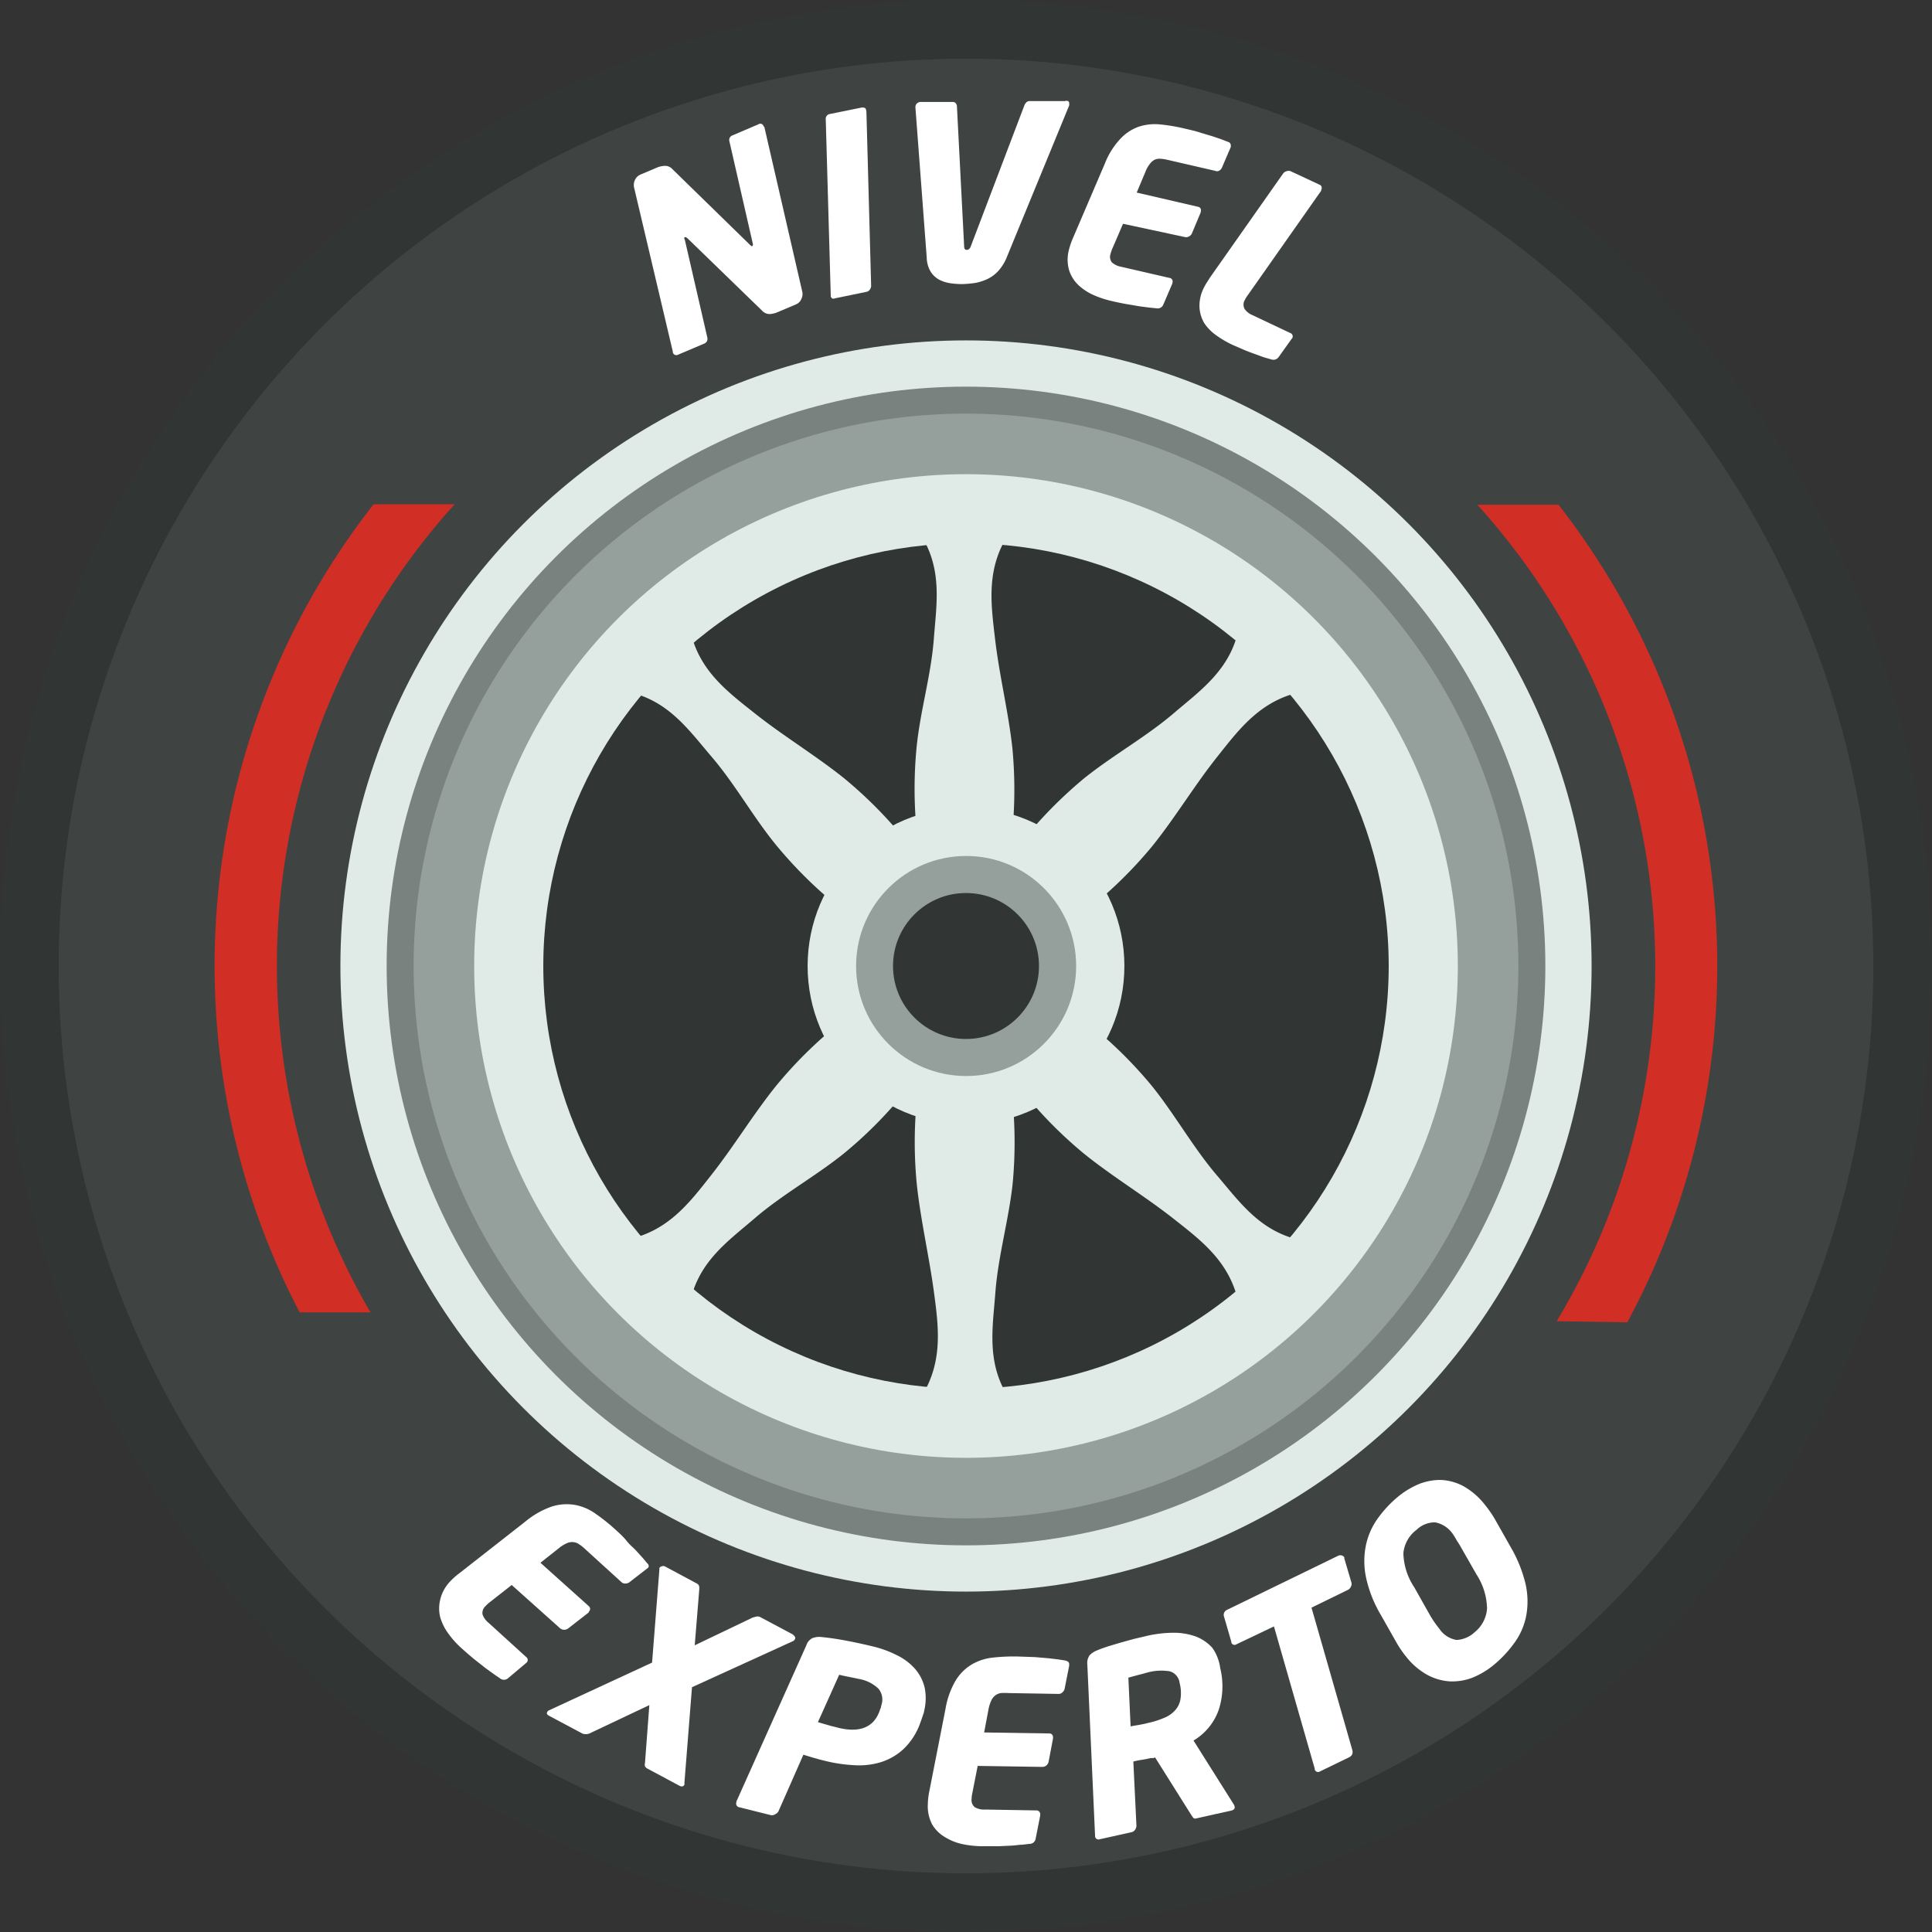
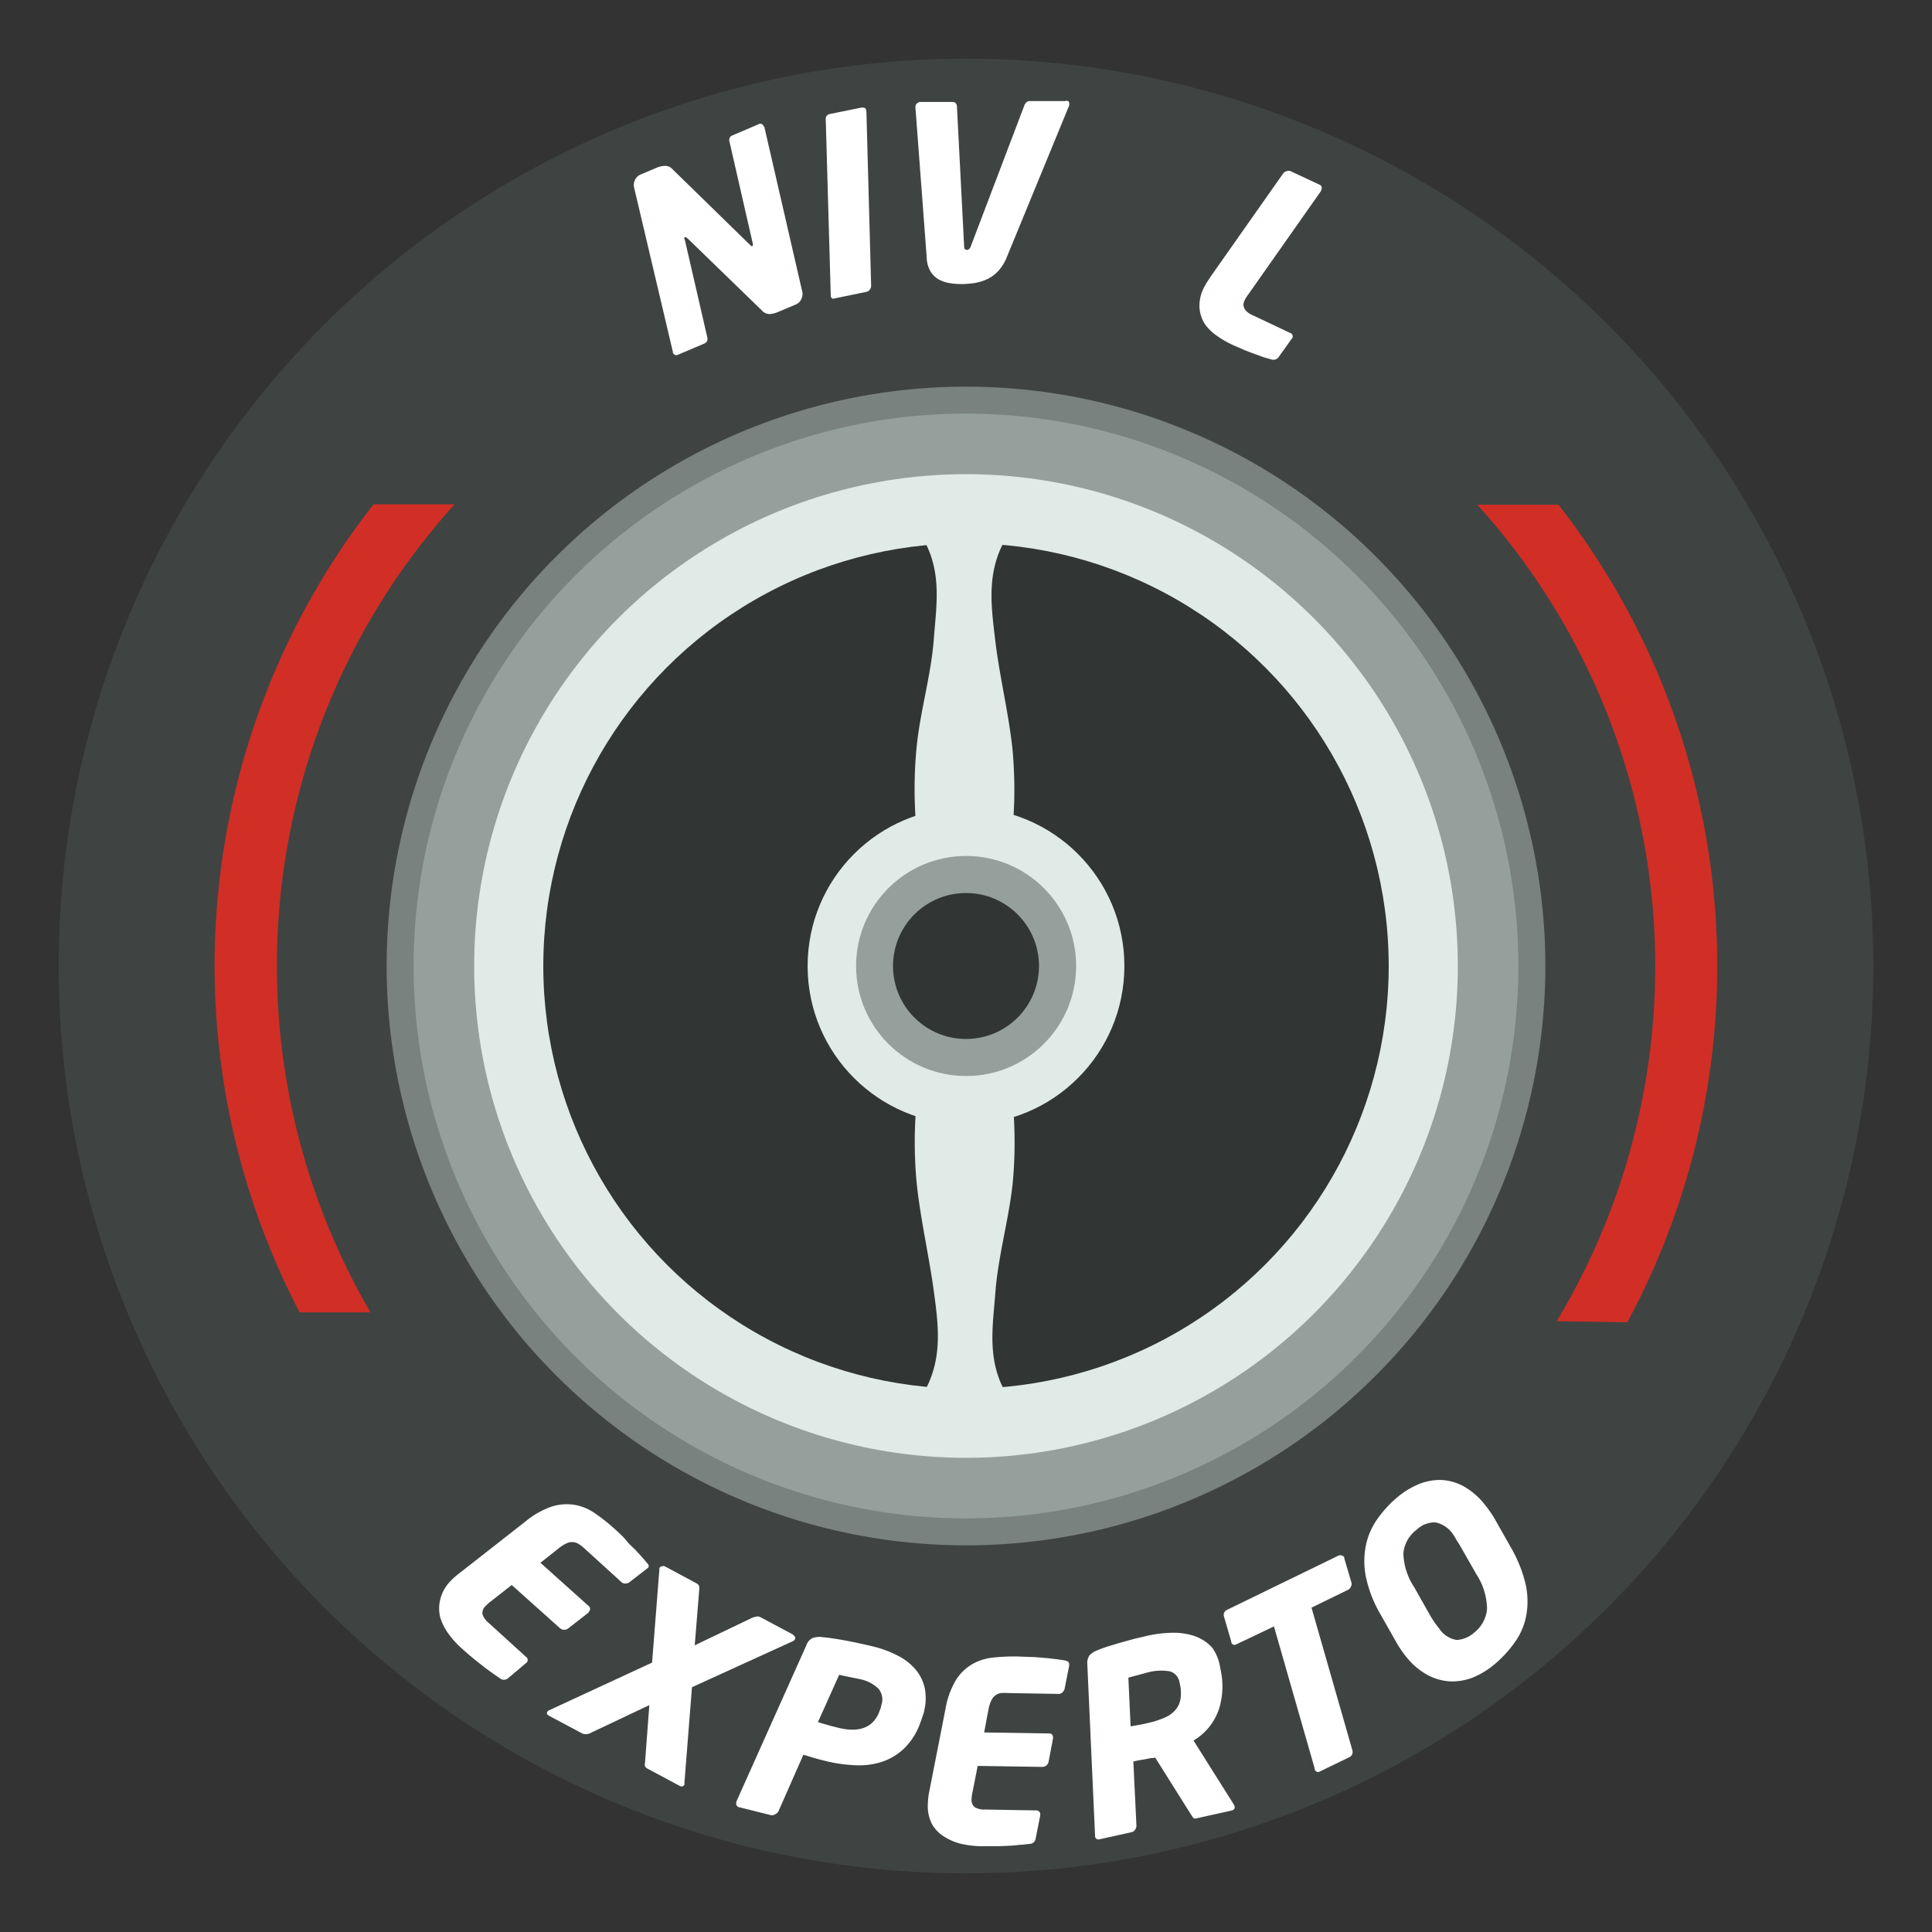
<svg xmlns="http://www.w3.org/2000/svg" viewBox="0 0 155.4 155.4">
  <rect x="0" y="0" width="155.4" height="155.4" fill="#333333" stroke="none" />
  <defs>
    <style>.cls-1{fill:#313534;}.cls-2{fill:#3f4442;}.cls-3{fill:#e0ebe7;}.cls-4{fill:#79827f;}.cls-5{fill:#95a09d;}.cls-6{fill:#d12e26;}.cls-7{fill:#fff;}</style>
  </defs>
  <g id="Capa_2" data-name="Capa 2">
    <g id="Capa_1-2" data-name="Capa 1">
-       <circle id="Elipse_118" data-name="Elipse 118" class="cls-1" cx="77.7" cy="77.7" r="77.7" />
      <circle id="Elipse_119" data-name="Elipse 119" class="cls-2" cx="77.7" cy="77.7" r="72.98" />
-       <circle id="Elipse_120" data-name="Elipse 120" class="cls-3" cx="77.7" cy="77.7" r="50.32" />
      <circle id="Elipse_121" data-name="Elipse 121" class="cls-4" cx="77.7" cy="77.7" r="46.6" />
      <circle id="Elipse_122" data-name="Elipse 122" class="cls-5" cx="77.7" cy="77.7" r="44.43" />
      <circle id="Elipse_123" data-name="Elipse 123" class="cls-3" cx="77.7" cy="77.7" r="39.56" />
      <circle id="Elipse_124" data-name="Elipse 124" class="cls-1" cx="77.7" cy="77.7" r="34" />
      <circle id="Elipse_125" data-name="Elipse 125" class="cls-3" cx="77.7" cy="77.7" r="12.74" />
      <path id="Trazado_4025" data-name="Trazado 4025" class="cls-3" d="M78.51,77.7a28.4,28.4,0,0,0,2.66-8.76,35.27,35.27,0,0,0,.26-8.77c-.32-2.92-1.05-5.84-1.39-8.76s-.78-5.84,1.3-8.77H73.81c2.07,2.93,1.52,5.85,1.3,8.77S74,57.25,73.72,60.17A34.8,34.8,0,0,0,74,68.94a28.38,28.38,0,0,0,2.65,8.76A28.35,28.35,0,0,0,74,86.47a34.72,34.72,0,0,0-.26,8.76c.31,2.92,1,5.84,1.39,8.76s.77,5.85-1.3,8.77h7.53c-2.08-2.92-1.52-5.84-1.3-8.77s1.07-5.84,1.39-8.76a35.19,35.19,0,0,0-.26-8.76A28.37,28.37,0,0,0,78.51,77.7Z" />
-       <path id="Trazado_4027" data-name="Trazado 4027" class="cls-3" d="M78.23,78.37a28.24,28.24,0,0,0,8.08-4.32,35,35,0,0,0,6.38-6c1.84-2.29,3.39-4.88,5.22-7.18s3.58-4.68,7.11-5.29L99.7,50.25c-.6,3.53-3.06,5.21-5.28,7.11s-4.89,3.38-7.19,5.22a35.28,35.28,0,0,0-6,6.38A28.24,28.24,0,0,0,76.9,77a28.4,28.4,0,0,0-8.07,4.31,34.67,34.67,0,0,0-6.38,6c-1.85,2.29-3.4,4.87-5.22,7.18s-3.58,4.68-7.11,5.28l5.32,5.32c.6-3.53,3.06-5.2,5.28-7.11s4.89-3.37,7.18-5.22a34.36,34.36,0,0,0,6-6.38A28,28,0,0,0,78.23,78.37Z" />
-       <path id="Trazado_4028" data-name="Trazado 4028" class="cls-3" d="M76.9,78.37a28.05,28.05,0,0,0,4.32,8.07,34.64,34.64,0,0,0,6,6.38c2.3,1.85,4.88,3.4,7.19,5.22s4.67,3.58,5.28,7.11L105,99.83c-3.53-.6-5.21-3.06-7.11-5.28s-3.38-4.89-5.22-7.18a34.67,34.67,0,0,0-6.38-6A28.46,28.46,0,0,0,78.23,77,28.21,28.21,0,0,0,73.92,69a35,35,0,0,0-6-6.38c-2.29-1.84-4.87-3.39-7.18-5.22S56,53.78,55.44,50.25l-5.32,5.32c3.53.6,5.2,3.06,7.11,5.29S60.6,65.75,62.45,68a35,35,0,0,0,6.38,6A28.18,28.18,0,0,0,76.9,78.37Z" />
      <circle id="Elipse_126" data-name="Elipse 126" class="cls-5" cx="77.71" cy="77.7" r="8.85" />
      <circle id="Elipse_127" data-name="Elipse 127" class="cls-1" cx="77.7" cy="77.7" r="5.87" />
      <g id="Grupo_1971" data-name="Grupo 1971">
        <path class="cls-6" d="M131.76,90a55,55,0,0,1-6.55,16.27l5.68.09a60.32,60.32,0,0,0-5.53-65.76h-6.53A55.32,55.32,0,0,1,131.76,90Z" />
        <path class="cls-6" d="M24.1,105.56l5.7,0a55.36,55.36,0,0,1,6.77-65H30.05a60.26,60.26,0,0,0-5.95,65Z" />
      </g>
      <path class="cls-7" d="M61.48,10.21l3.05,13.25a.89.89,0,0,1-.08.6.78.78,0,0,1-.42.42l-1.51.64a1.87,1.87,0,0,1-.61.14.82.82,0,0,1-.62-.28l-6-5.82c-.09-.07-.16-.1-.21-.08s-.07.09,0,.19l1.8,7.82a.52.52,0,0,1,0,.32.43.43,0,0,1-.22.22l-2.12.9a.29.29,0,0,1-.42-.18l0-.06L51,15.07a.93.93,0,0,1,.08-.61.86.86,0,0,1,.44-.42l1.37-.58a1.88,1.88,0,0,1,.59-.12.79.79,0,0,1,.61.27l6.24,6.09c.08.08.14.11.16.1a.09.09,0,0,0,.06-.06.25.25,0,0,0,0-.15l-1.87-8.18a.46.46,0,0,1,0-.3.43.43,0,0,1,.21-.21L61,10a.27.27,0,0,1,.42.16Z" />
      <path class="cls-7" d="M69.69,9l.38,14a.55.55,0,0,1-.11.3.42.42,0,0,1-.25.17l-2.57.53a.24.24,0,0,1-.21,0,.29.29,0,0,1-.11-.19l0-.09L66.42,9.62a.39.39,0,0,1,.33-.45l2.56-.52c.2,0,.32,0,.36.22Z" />
      <path class="cls-7" d="M86,8.3a.82.82,0,0,1,0,.18L81,20.64a3.68,3.68,0,0,1-.69,1.14,2.86,2.86,0,0,1-.88.66,4,4,0,0,1-1,.32,9.18,9.18,0,0,1-1,.09,6.54,6.54,0,0,1-1-.07,2.88,2.88,0,0,1-.9-.29,1.92,1.92,0,0,1-.68-.65,2.37,2.37,0,0,1-.31-1.13L73.63,8.62v0a.42.42,0,0,1,.11-.29A.5.5,0,0,1,74,8.2l2.63,0a.31.31,0,0,1,.24.1.4.4,0,0,1,.1.25l.58,11.26c0,.19.07.29.21.29s.27-.1.33-.3l4.3-11.31a.69.69,0,0,1,.17-.26.38.38,0,0,1,.26-.1l2.83,0C85.87,8.07,86,8.14,86,8.3Z" />
-       <path class="cls-7" d="M99,11.71a.16.16,0,0,1,0,.06s0,0,0,.05l-.73,1.7a.54.54,0,0,1-.23.22.36.36,0,0,1-.3,0l-3.86-.89a3.8,3.8,0,0,0-.53-.08,1,1,0,0,0-.46.07,1.08,1.08,0,0,0-.39.33,2.28,2.28,0,0,0-.36.63l-.71,1.69,4.92,1.14a.28.28,0,0,1,.23.39v.06l-.72,1.72a.54.54,0,0,1-.23.22.44.44,0,0,1-.31.05L90.33,18l-.83,1.93a2.55,2.55,0,0,0-.17.48.73.73,0,0,0,.1.69,1.53,1.53,0,0,0,.76.36l3.86.89a.29.29,0,0,1,.25.4v.05l-.73,1.7a.48.48,0,0,1-.53.3l-.6-.06-.77-.1-1-.17c-.4-.07-.85-.16-1.35-.28a7.78,7.78,0,0,1-1.43-.49,4.32,4.32,0,0,1-1.2-.82,2.83,2.83,0,0,1-.71-1.19,3.09,3.09,0,0,1,0-1.6,5.78,5.78,0,0,1,.31-.91l2.59-6.05a6.22,6.22,0,0,1,1.27-2,3.7,3.7,0,0,1,1.48-.95,4.17,4.17,0,0,1,1.7-.17,14.86,14.86,0,0,1,1.87.31c.51.12,1,.23,1.32.34l1,.3.71.24.54.21C98.94,11.46,99,11.57,99,11.71Z" />
      <path class="cls-7" d="M103.91,27.23l-1.07,1.5a.51.51,0,0,1-.58.18l-.63-.18-.79-.29c-.28-.1-.57-.21-.85-.33l-.78-.34A7.83,7.83,0,0,1,97.87,27a3.77,3.77,0,0,1-1-1,2.82,2.82,0,0,1-.39-1.29,3.15,3.15,0,0,1,.34-1.54c.06-.13.14-.26.22-.4l.28-.44,5.9-8.39a.5.5,0,0,1,.27-.17.44.44,0,0,1,.32,0l2.31,1.08a.28.28,0,0,1,.15.42l0,.07-5.89,8.38a2.5,2.5,0,0,0-.27.44.72.72,0,0,0,0,.69,1.42,1.42,0,0,0,.66.51l3,1.42a.29.29,0,0,1,.16.44Z" />
      <path class="cls-7" d="M52.12,126.11s0,0,0,0,0,0,0,0l-1.51,1.17a.57.57,0,0,1-.32.09.41.41,0,0,1-.29-.1l-3-2.73a3.08,3.08,0,0,0-.44-.34.94.94,0,0,0-.45-.16,1,1,0,0,0-.52.09,2.83,2.83,0,0,0-.64.4l-1.48,1.17,3.88,3.48a.3.3,0,0,1,0,.47l0,.05L45.68,131a.57.57,0,0,1-.32.09.51.51,0,0,1-.31-.12l-3.89-3.48-1.71,1.34a2.8,2.8,0,0,0-.39.35.74.74,0,0,0-.25.67,1.56,1.56,0,0,0,.51.7l3,2.73a.29.29,0,0,1,0,.48l0,0L40.85,135a.5.5,0,0,1-.63,0l-.51-.35-.65-.47-.85-.67q-.48-.39-1.08-.93a7.24,7.24,0,0,1-1.05-1.16,4.27,4.27,0,0,1-.67-1.33,3,3,0,0,1,0-1.43,3.18,3.18,0,0,1,.79-1.45,5.6,5.6,0,0,1,.74-.66l5.35-4.19a6.76,6.76,0,0,1,2.15-1.2,4,4,0,0,1,1.82-.11,4.1,4.1,0,0,1,1.62.69,14.71,14.71,0,0,1,1.53,1.21c.4.36.75.68,1,1s.54.54.74.76l.53.58.38.45C52.19,125.85,52.22,126,52.12,126.11Z" />
      <path class="cls-7" d="M63.92,131.88a.26.26,0,0,1-.13.12l-8.13,3.71-.61,7.7a.34.34,0,0,1,0,.14c-.08.16-.22.18-.41.08l-2.54-1.36a.48.48,0,0,1-.22-.2.57.57,0,0,1,0-.28l.35-4.64-4.67,2.21a.82.82,0,0,1-.71.08L44.15,138c-.15-.08-.2-.18-.13-.3s.08-.09.16-.14l8.27-3.83.59-7.52a.32.32,0,0,1,0-.09.28.28,0,0,1,.18-.13.34.34,0,0,1,.26,0l2.57,1.38a.36.36,0,0,1,.19.23,1.71,1.71,0,0,1,0,.31l-.36,4.43,4.55-2.18a1.23,1.23,0,0,1,.34-.11.49.49,0,0,1,.34,0l2.63,1.4C64,131.65,64,131.75,63.92,131.88Z" />
      <path class="cls-7" d="M74.33,137.63c0,.11-.06.23-.1.35s-.08.25-.13.38l-.06.17a5.41,5.41,0,0,1-1.32,2.11,4.74,4.74,0,0,1-1.84,1.09,6,6,0,0,1-2.22.25,12.29,12.29,0,0,1-2.47-.39c-.23-.05-.49-.13-.78-.21l-.79-.24-2,4.54a.49.49,0,0,1-.24.23A.48.48,0,0,1,62,146l-2.52-.63a.3.3,0,0,1-.25-.4v-.06l5.62-12.55a1,1,0,0,1,.5-.6,1.6,1.6,0,0,1,.77-.08c.52.05,1.16.14,1.91.28s1.47.3,2.18.47a8.86,8.86,0,0,1,2,.74,4.6,4.6,0,0,1,1.43,1.11,3.55,3.55,0,0,1,.74,1.49A4.29,4.29,0,0,1,74.33,137.63Zm-3.44-.47a1.37,1.37,0,0,0-.23-1.33,3,3,0,0,0-1.55-.78l-.33-.07-.5-.1-.48-.1-.3-.07-1.71,3.81.3.09.49.14c.17.05.33.1.49.13l.3.08c1.74.44,2.86,0,3.35-1.26l.06-.17a1.34,1.34,0,0,0,.07-.18C70.86,137.29,70.88,137.23,70.89,137.16Z" />
      <path class="cls-7" d="M86,133.86s0,0,0,.06a.13.13,0,0,0,0,.06l-.37,1.87a.57.57,0,0,1-.18.28.42.42,0,0,1-.29.12l-4.09-.07a4.73,4.73,0,0,0-.56,0,1,1,0,0,0-.44.18,1.07,1.07,0,0,0-.33.41,2.91,2.91,0,0,0-.23.72l-.35,1.86,5.22.08c.22,0,.32.12.32.34v.06l-.36,1.9a.57.57,0,0,1-.18.28.53.53,0,0,1-.31.11l-5.21-.08-.42,2.13a2.77,2.77,0,0,0-.07.52.75.75,0,0,0,.25.67,1.49,1.49,0,0,0,.84.19l4.09.07a.31.31,0,0,1,.34.35v.06l-.37,1.87a.48.48,0,0,1-.47.41l-.62.07c-.22,0-.48.05-.8.07l-1.07.05c-.41,0-.89,0-1.43,0a8.1,8.1,0,0,1-1.55-.18,4.46,4.46,0,0,1-1.38-.57,2.85,2.85,0,0,1-1-1,3.13,3.13,0,0,1-.35-1.62,5.63,5.63,0,0,1,.11-1l1.31-6.67a6.71,6.71,0,0,1,.83-2.31,3.86,3.86,0,0,1,1.3-1.28,4.21,4.21,0,0,1,1.67-.54,15.44,15.44,0,0,1,2-.09l1.41.05,1.06.09.77.09.58.09C85.91,133.62,86,133.71,86,133.86Z" />
      <path class="cls-7" d="M98.15,134.18a6.14,6.14,0,0,1-.1,3.28A4.66,4.66,0,0,1,96,140l3.22,5.11a.45.45,0,0,1,.07.15.25.25,0,0,1,0,.22.37.37,0,0,1-.24.15l-2.86.64a.21.21,0,0,1-.23-.08c-.05-.07-.11-.15-.17-.25l-2.88-4.58h0l-.14.05-.21,0c-.21.05-.45.1-.72.14s-.5.09-.68.14l.25,5.18a.66.66,0,0,1-.12.32.46.46,0,0,1-.27.18l-2.56.57a.28.28,0,0,1-.38-.24v-.08l-.62-13.72a1.12,1.12,0,0,1,.18-.76,1.78,1.78,0,0,1,.65-.41c.23-.1.5-.19.82-.3l1-.3,1.09-.3,1.1-.26a9.79,9.79,0,0,1,2.09-.24,5.25,5.25,0,0,1,1.79.3,3.46,3.46,0,0,1,1.34.92A3.7,3.7,0,0,1,98.15,134.18Zm-3.27,1.18a1.1,1.1,0,0,0-.8-.93,4.28,4.28,0,0,0-1.8.1l-.32.09-.46.12-.44.12-.3.08.18,3.92.27-.05.42-.07.41-.08.28-.07a6.66,6.66,0,0,0,1.28-.4,2.37,2.37,0,0,0,.9-.6,1.78,1.78,0,0,0,.45-.91A3.21,3.21,0,0,0,94.88,135.36Z" />
      <path class="cls-7" d="M108.12,125.32l.59,2a.47.47,0,0,1-.06.32.49.49,0,0,1-.23.24l-2.93,1.43,3.28,11.44a.58.58,0,0,1,0,.34.47.47,0,0,1-.22.24l-2.37,1.15a.28.28,0,0,1-.43-.15l0-.07-3.28-11.44-3,1.43a.28.28,0,0,1-.43-.13l0-.07-.58-2a.44.44,0,0,1,0-.32.47.47,0,0,1,.21-.23l9-4.38a.46.46,0,0,1,.28,0,.32.32,0,0,1,.19.17Z" />
      <path class="cls-7" d="M119.41,121c.15.19.31.39.45.6a6.93,6.93,0,0,1,.44.7l1.2,2.12a11,11,0,0,1,1.19,2.91,6.37,6.37,0,0,1,.09,2.52,5.39,5.39,0,0,1-.89,2.18,9.36,9.36,0,0,1-1.78,1.92,6.54,6.54,0,0,1-1.69,1,4.55,4.55,0,0,1-1.81.29,4.38,4.38,0,0,1-1.8-.52,5.63,5.63,0,0,1-1.68-1.43,8.58,8.58,0,0,1-.86-1.27l-1.2-2.12a10.06,10.06,0,0,1-1.2-3.05,6.35,6.35,0,0,1,0-2.57,5.67,5.67,0,0,1,.94-2.13,9.24,9.24,0,0,1,1.66-1.78,6.79,6.79,0,0,1,1.66-1,4.64,4.64,0,0,1,1.78-.33,4.21,4.21,0,0,1,1.8.5A5.8,5.8,0,0,1,119.41,121Zm-2.55,2.39a2.22,2.22,0,0,0-1.43-.94,2.11,2.11,0,0,0-1.49.6,2.67,2.67,0,0,0-1.06,1.88,5.17,5.17,0,0,0,.88,2.75l1.2,2.13a8.07,8.07,0,0,0,.8,1.18,2.08,2.08,0,0,0,1.4.92,2.3,2.3,0,0,0,1.45-.62,2.68,2.68,0,0,0,1-1.91,5.21,5.21,0,0,0-.85-2.74l-1.21-2.12c-.13-.23-.25-.43-.38-.62A5.63,5.63,0,0,0,116.86,123.39Z" />
    </g>
  </g>
</svg>